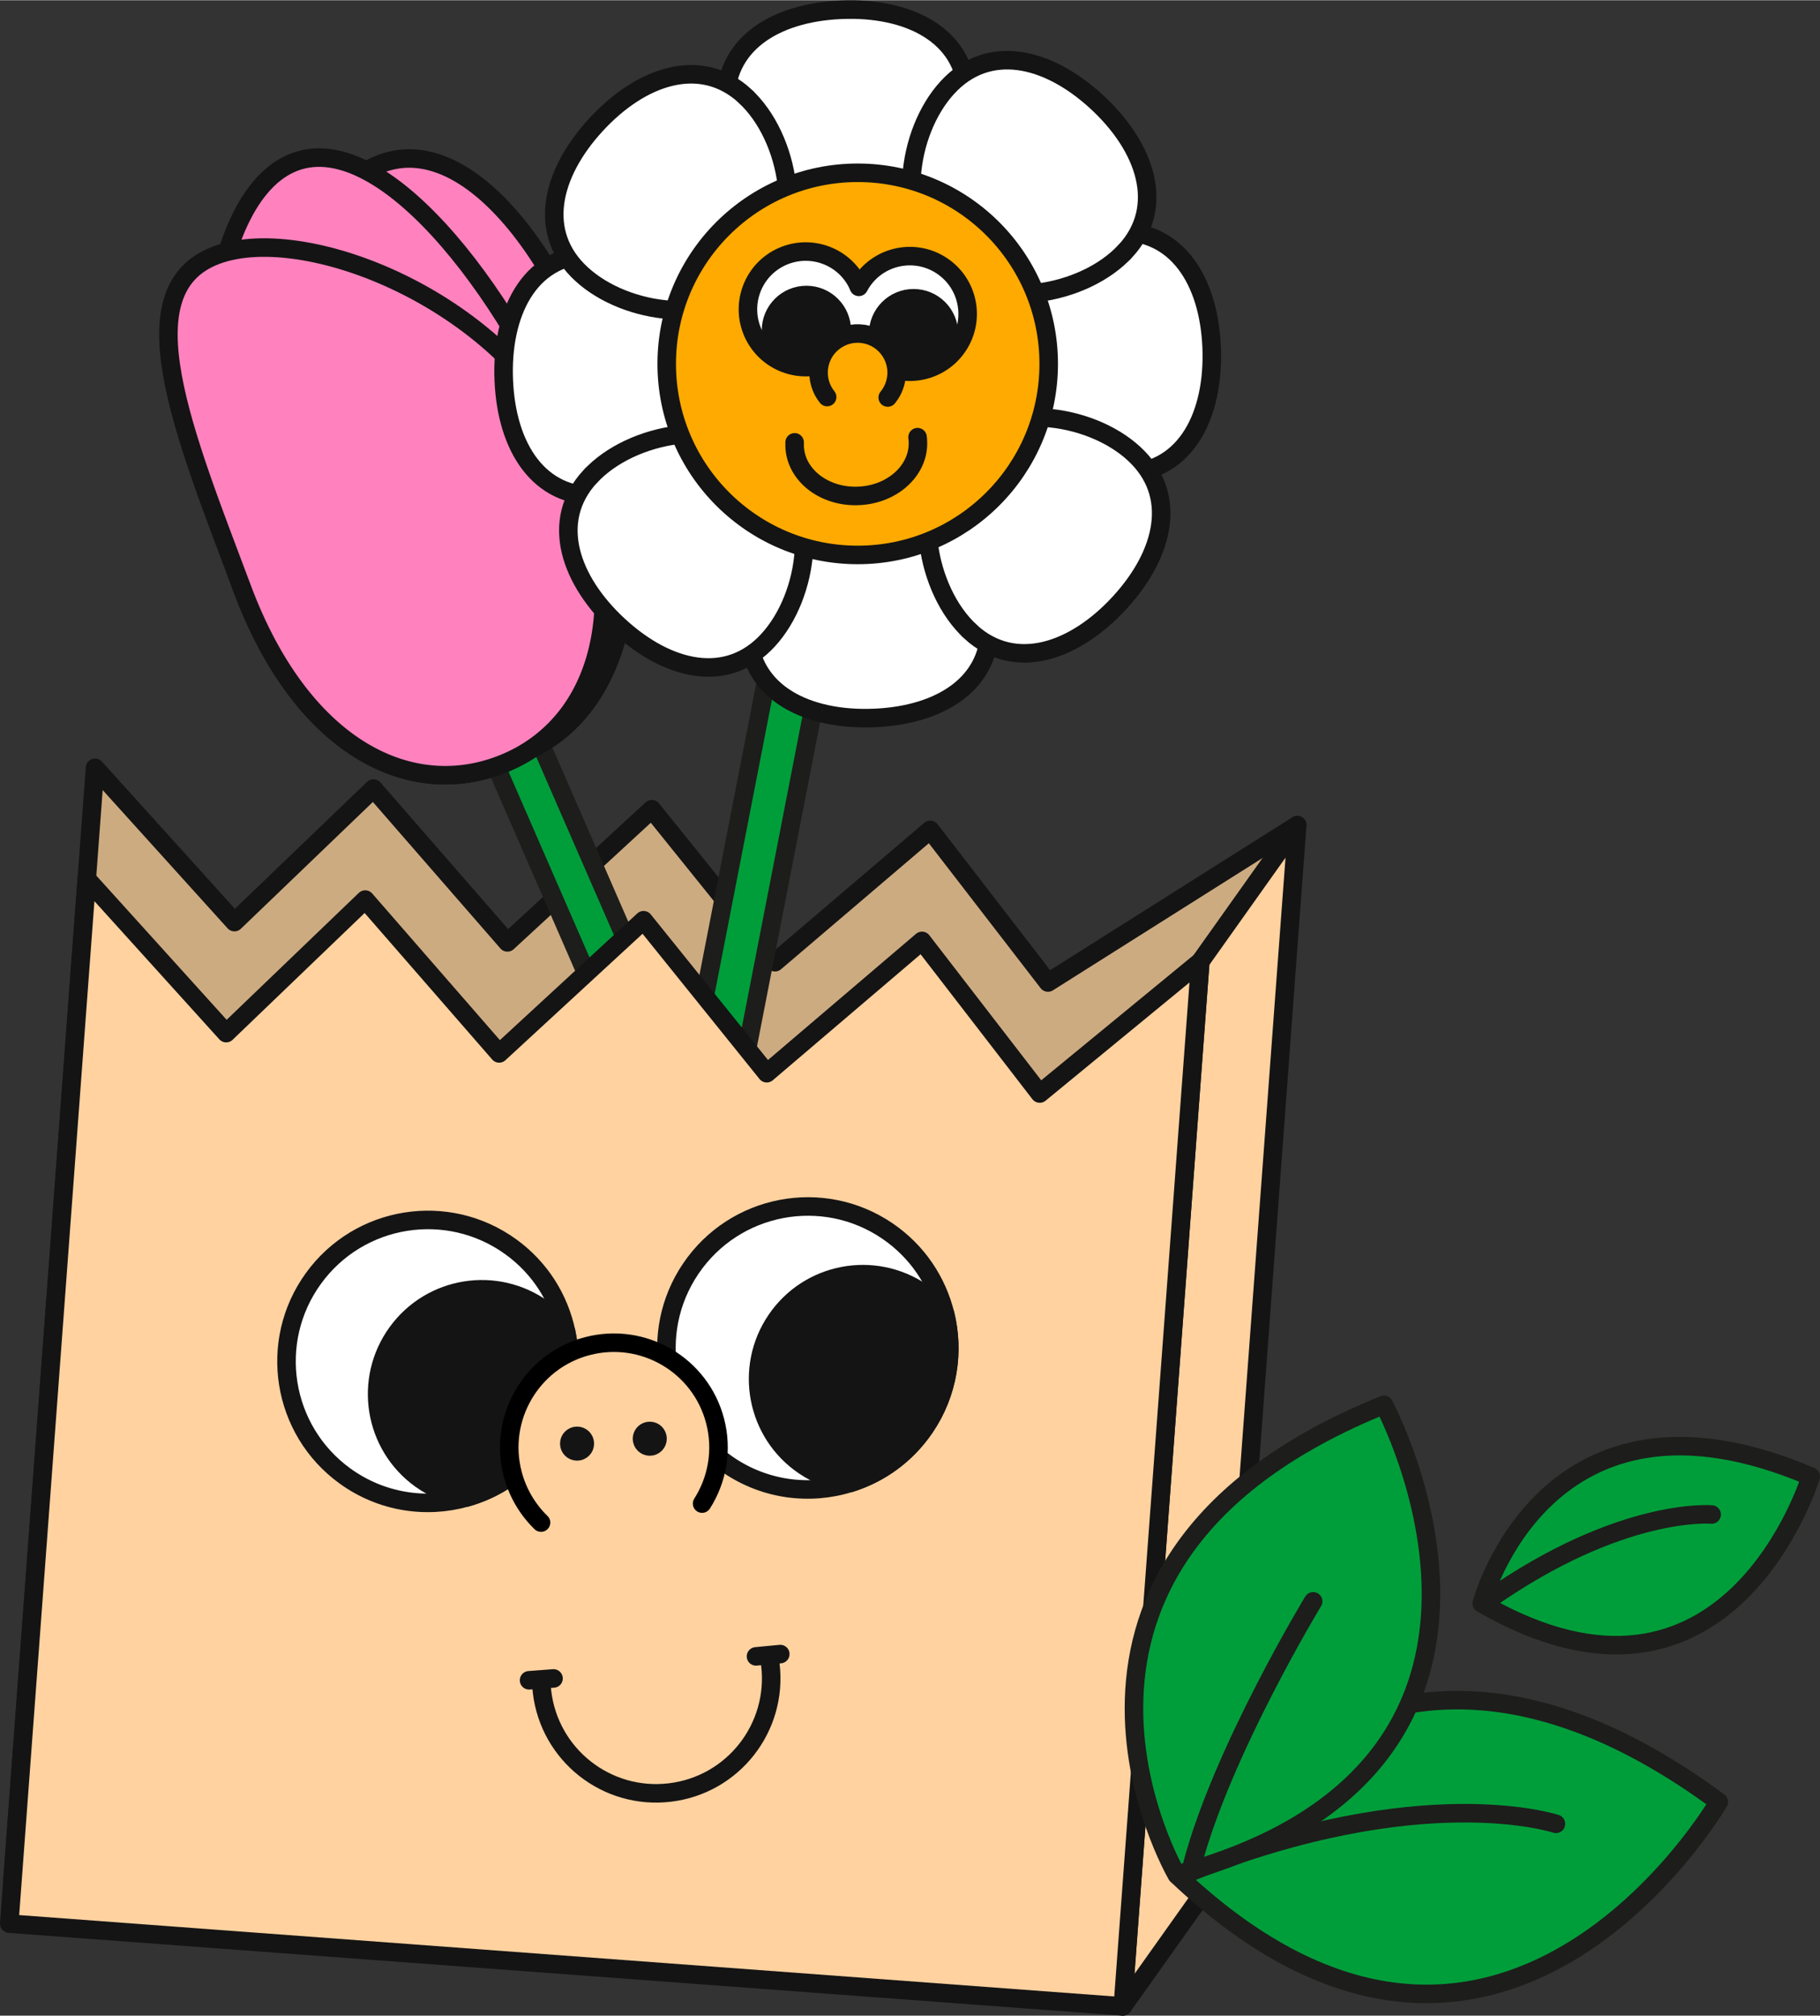
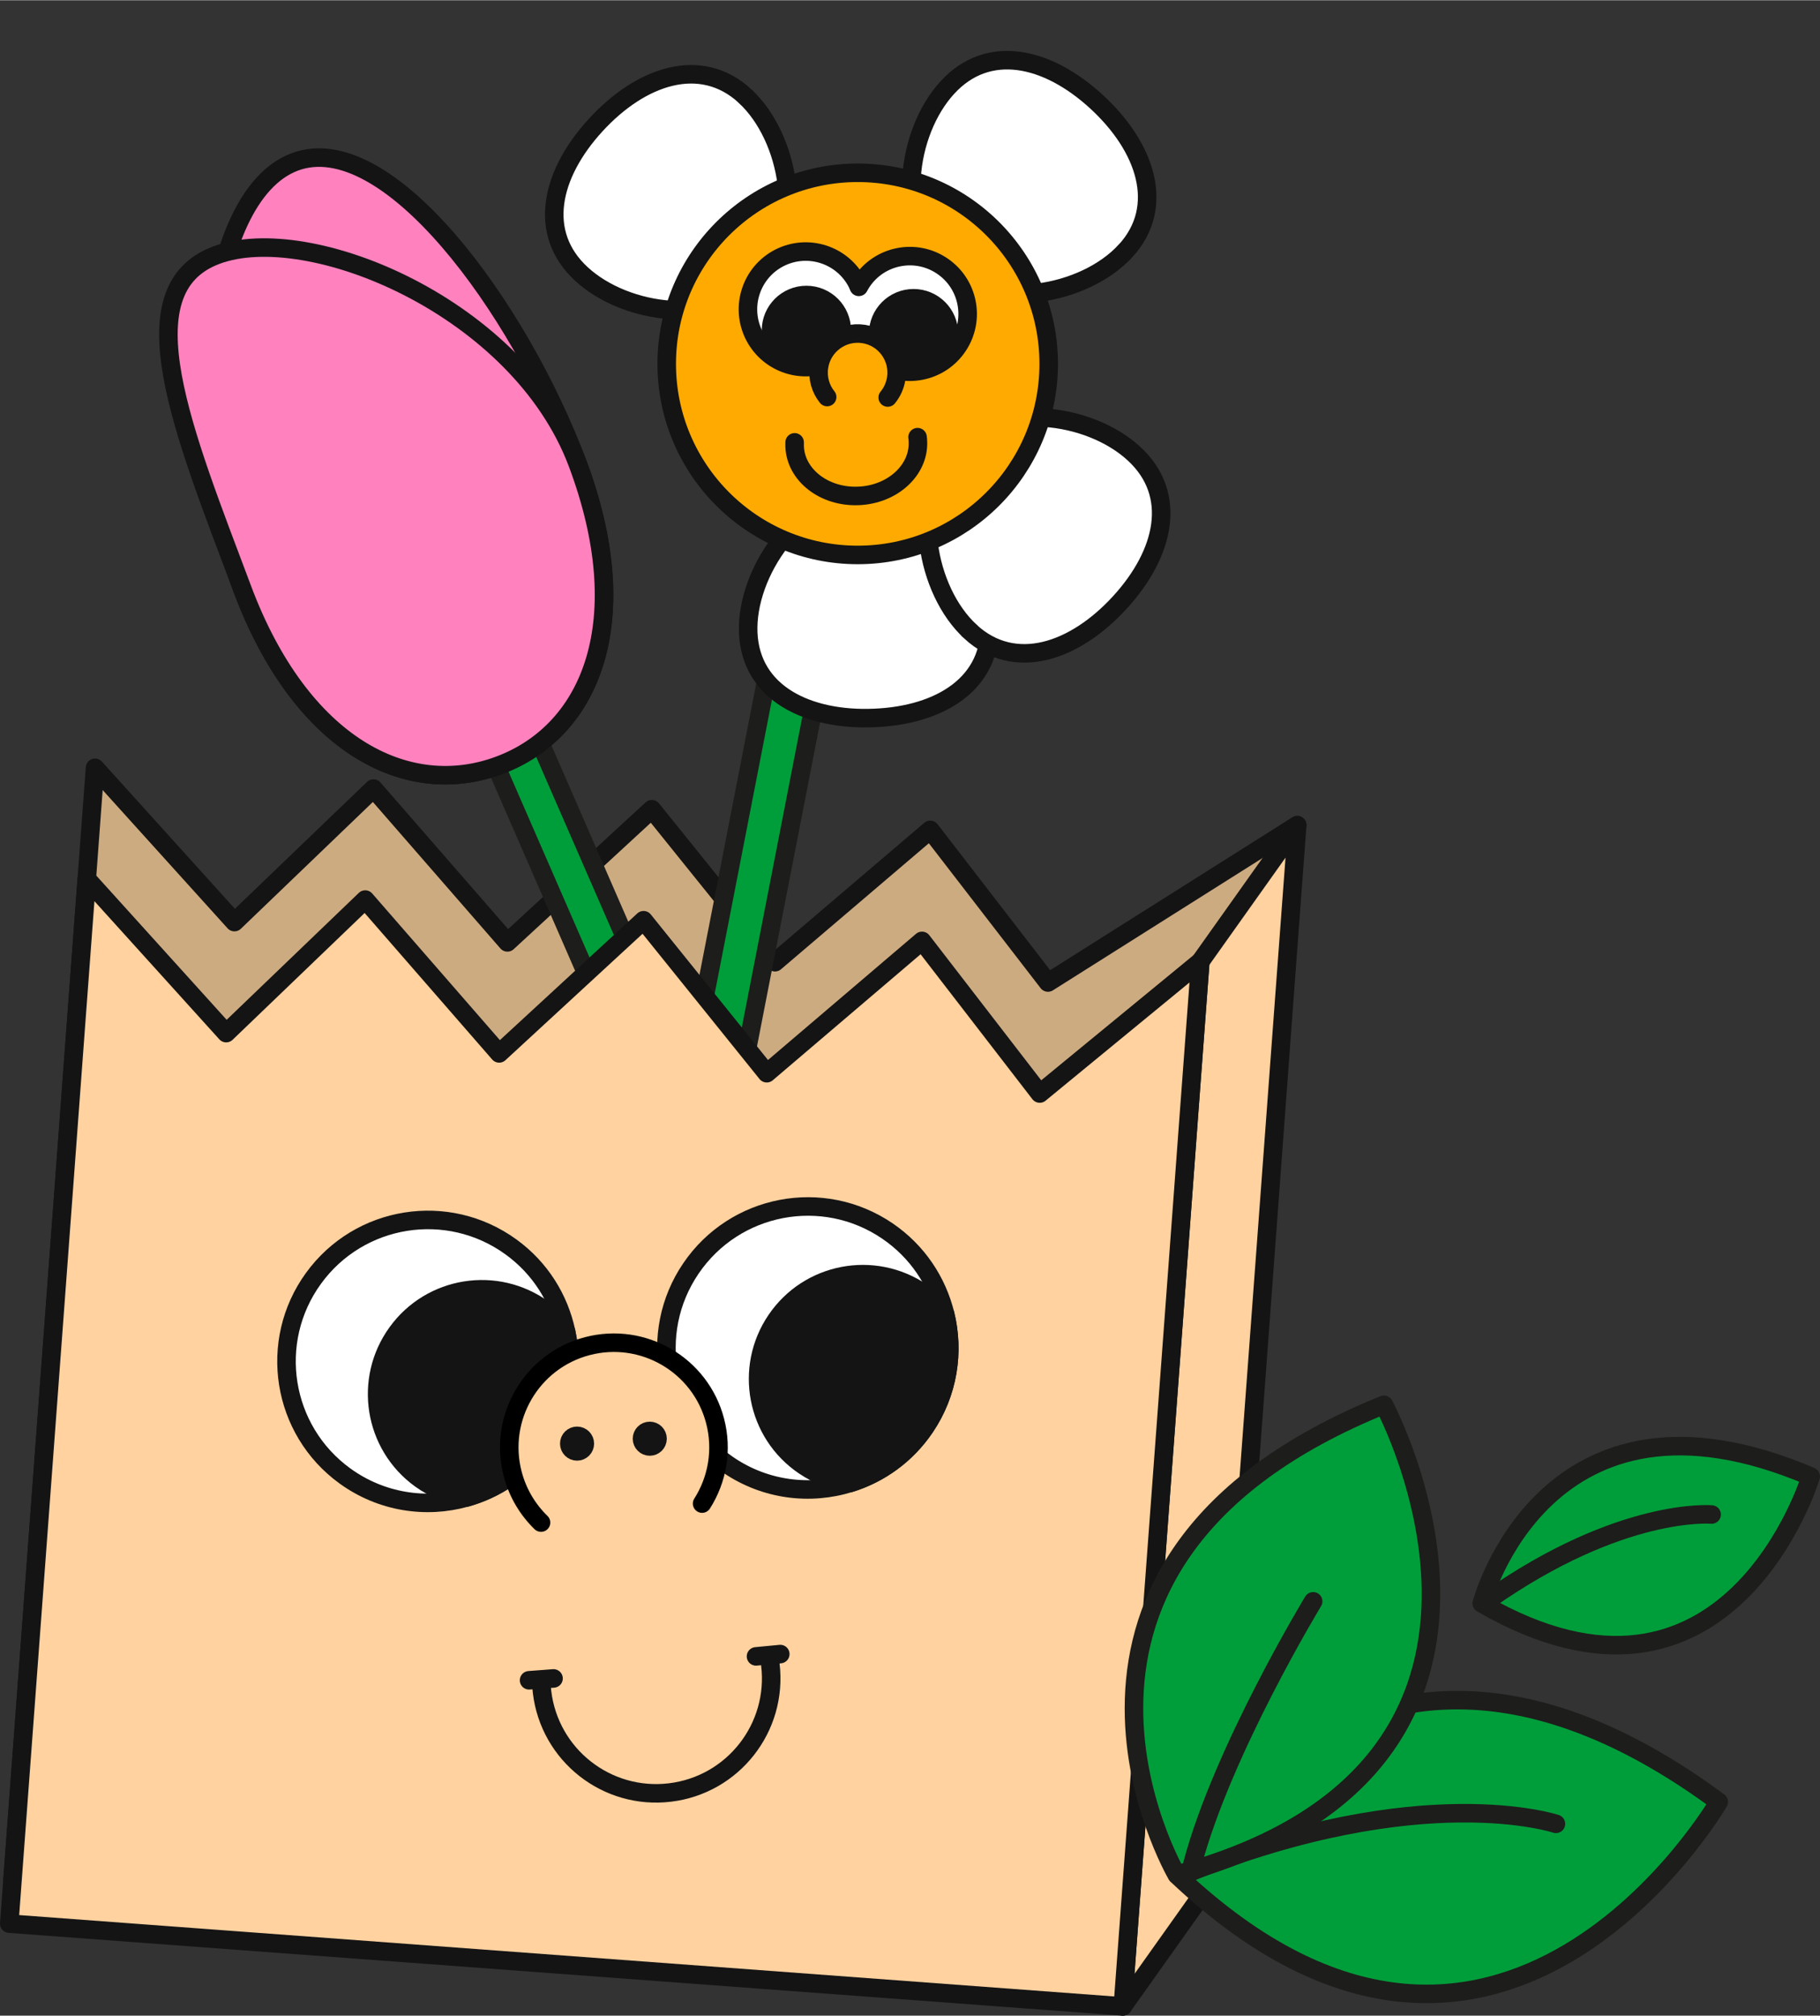
<svg xmlns="http://www.w3.org/2000/svg" viewBox="0 0 196.49 217.49" width="196" height="217">
  <rect x="0" y="0" width="196.49" height="217.49" fill="#333333" stroke="none" />
  <defs>
    <style>
      .cls-1 {
        fill: #ff82be;
      }

      .cls-1, .cls-2, .cls-3 {
        stroke-miterlimit: 10;
      }

      .cls-1, .cls-2, .cls-3, .cls-4, .cls-5, .cls-6, .cls-7, .cls-8, .cls-9, .cls-10, .cls-11, .cls-12 {
        stroke-width: 2px;
      }

      .cls-1, .cls-2, .cls-3, .cls-4, .cls-5, .cls-7, .cls-8, .cls-9, .cls-10, .cls-12 {
        stroke: #141414;
      }

      .cls-2, .cls-7 {
        fill: #fff;
      }

      .cls-3, .cls-10 {
        fill: #fa0;
      }

      .cls-4 {
        fill: #141414;
      }

      .cls-4, .cls-5, .cls-6, .cls-7, .cls-8, .cls-9, .cls-10, .cls-11, .cls-12 {
        stroke-linecap: round;
        stroke-linejoin: round;
      }

      .cls-5 {
        fill: #cdab81;
      }

      .cls-6 {
        fill: #009e3a;
        stroke: #1d1d1b;
      }

      .cls-8 {
        fill: #fff05a;
      }

      .cls-9, .cls-11 {
        fill: #ffd2a0;
      }

      .cls-11 {
        stroke: #000;
      }

      .cls-12 {
        fill: none;
      }
    </style>
  </defs>
  <g id="góra">
    <g>
      <g>
        <polygon class="cls-5" points="127.93 126.09 121.57 211.72 1.35 202.79 7.71 117.16 9.09 98.54 9.37 94.82 10.26 82.83 25.31 99.48 40.32 85.07 54.78 101.67 70.37 87.3 83.67 103.81 100.43 89.53 113.14 106 140.05 89.02 129.26 108.13 127.93 126.09" />
        <polygon class="cls-9" points="137.5 123.35 131.68 201.77 121.22 216.49 127.04 138.07 128.42 119.45 129.59 103.74 140.05 89.02 138.83 105.4 137.5 123.35" />
        <g>
          <polygon class="cls-6" points="53.31 68.64 48.38 70.79 91.85 170.49 96.91 168.63 53.31 68.64" />
          <g>
-             <path class="cls-1" d="m67.29,52.54c2.39,17.83-4.3,28.31-14.88,29.72s-21.05-6.77-23.44-24.59,3.5-39.1,14.08-40.52,21.85,17.57,24.24,35.39Z" />
            <path class="cls-1" d="m62.35,49.96c6.32,16.84,1.58,28.84-8.42,32.59-9.99,3.75-21.46-2.17-27.77-19.02-6.32-16.84-4.34-42.33,5.65-46.08,9.99-3.75,24.22,15.66,30.54,32.5Z" />
            <path class="cls-1" d="m62.35,49.96c6.32,16.84,1.58,28.84-8.42,32.59-9.99,3.75-21.46-2.17-27.77-19.02-6.32-16.84-12.8-32.28-2.81-36.02,9.99-3.75,32.68,5.61,39,22.45Z" />
          </g>
        </g>
        <g>
          <polygon class="cls-6" points="88.78 42.32 58.02 200.21 63.08 203.39 94.25 43.38 88.78 42.32" />
          <g>
            <g>
-               <path class="cls-2" d="m104.43,10.2c.28,6.5-5.45,14.86-12.65,15.17-7.2.31-13.14-7.56-13.42-14.06-.28-6.5,5.25-9.98,12.45-10.28,7.2-.31,13.34,2.67,13.62,9.18Z" />
-               <path class="cls-2" d="m63.56,27.41c6.5-.28,14.86,5.45,15.17,12.65.31,7.2-7.56,13.14-14.06,13.42s-9.98-5.25-10.28-12.45c-.31-7.2,2.67-13.34,9.18-13.62Z" />
              <path class="cls-2" d="m80.78,68.28c-.28-6.5,5.45-14.86,12.65-15.17,7.2-.31,13.14,7.56,13.42,14.06.28,6.5-5.25,9.98-12.45,10.28-7.2.31-13.34-2.67-13.62-9.18Z" />
-               <path class="cls-2" d="m121.64,51.06c-6.5.28-14.86-5.45-15.17-12.65-.31-7.2,7.56-13.14,14.06-13.42,6.5-.28,9.98,5.25,10.28,12.45s-2.67,13.34-9.18,13.62Z" />
              <path class="cls-2" d="m80.43,10.34c4.79,4.4,6.65,14.36,1.78,19.67-4.87,5.31-14.64,3.95-19.43-.46-4.79-4.4-3.34-10.77,1.53-16.08,4.87-5.31,11.32-7.54,16.12-3.14Z" />
-               <path class="cls-2" d="m63.71,51.41c4.4-4.79,14.36-6.65,19.67-1.78,5.31,4.87,3.95,14.64-.46,19.43-4.4,4.79-10.77,3.34-16.08-1.53-5.31-4.87-7.54-11.32-3.14-16.12Z" />
              <path class="cls-2" d="m104.77,68.13c-4.79-4.4-6.65-14.36-1.78-19.67,4.87-5.31,14.64-3.95,19.43.46,4.79,4.4,3.34,10.77-1.53,16.08s-11.32,7.54-16.12,3.14Z" />
              <path class="cls-2" d="m121.5,27.06c-4.4,4.79-14.36,6.65-19.67,1.78-5.31-4.87-3.95-14.64.46-19.43,4.4-4.79,10.77-3.34,16.08,1.53,5.31,4.87,7.54,11.32,3.14,16.12Z" />
              <circle class="cls-3" cx="92.6" cy="39.24" r="20.62" />
            </g>
            <g>
              <path class="cls-7" d="m101.69,28.66c-2.86-1.91-6.74-1.14-8.65,1.73-.12.18-.22.36-.32.54-.06-.14-.12-.28-.18-.41-1.57-3.07-5.32-4.28-8.39-2.72-3.07,1.57-4.28,5.32-2.72,8.39,1.57,3.07,5.32,4.28,8.39,2.72,1.18-.61,2.09-1.54,2.67-2.63.46,1.09,1.23,2.06,2.28,2.76,2.86,1.91,6.74,1.14,8.65-1.73,1.91-2.86,1.14-6.74-1.73-8.65Z" />
              <circle class="cls-4" cx="98.63" cy="35.98" r="3.82" />
              <circle class="cls-4" cx="87.06" cy="35.63" r="3.82" />
              <path class="cls-10" d="m89.3,42.82c-.71-.88-1.06-2.05-.88-3.26.34-2.3,2.49-3.89,4.79-3.55,2.3.34,3.89,2.49,3.55,4.79-.12.79-.45,1.5-.92,2.07" />
            </g>
            <path class="cls-12" d="m99.06,47.15c.02.16.04.31.04.48.13,3.09-2.75,5.72-6.43,5.86-3.68.15-6.76-2.24-6.88-5.33,0-.15,0-.3,0-.45" />
          </g>
        </g>
        <polygon class="cls-9" points="127.04 138.07 121.22 216.49 1 207.56 6.82 129.15 8.2 110.52 9.37 94.82 24.42 111.46 39.43 97.05 53.89 113.65 69.48 99.28 82.78 115.79 99.54 101.51 112.25 117.98 129.59 103.74 128.37 120.12 127.04 138.07" />
      </g>
      <g>
        <g>
          <path class="cls-6" d="m185.56,194.42s-23.69,40.77-58.45,7.94c0,0,19.58-36.64,58.45-7.94Z" />
          <path class="cls-6" d="m167.98,196.79s-14.39-4.82-39.71,5.3" />
        </g>
        <g>
          <path class="cls-6" d="m149.41,151.57s20.99,39.01-22.38,50.7c0,0-19.7-33.69,22.38-50.7Z" />
          <path class="cls-6" d="m141.77,172.78s-9.78,16.1-13.03,28.34" />
        </g>
      </g>
      <g>
        <path class="cls-6" d="m195.49,159.31s-8.81,29.13-35.52,13.69c0,0,6.85-25.92,35.52-13.69Z" />
        <path class="cls-6" d="m184.79,163.41s-9.76-.88-24.15,9.24" />
      </g>
      <g>
        <path class="cls-7" d="m37.24,159.25c3.92,2.84,8.74,3.55,13.06,2.34,3.21-.89,6.15-2.83,8.26-5.74,2.65-3.65,3.44-8.07,2.56-12.16-.76-3.56-2.78-6.86-5.96-9.16-6.83-4.95-16.37-3.43-21.32,3.4-4.95,6.82-3.43,16.37,3.4,21.32Z" />
        <path class="cls-4" d="m45.39,159.57c1.51,1.09,3.19,1.75,4.91,2.02,3.21-.89,6.15-2.83,8.26-5.74,2.65-3.65,3.44-8.07,2.56-12.16-.68-.91-1.49-1.73-2.46-2.43-5.06-3.67-12.13-2.54-15.79,2.52-3.67,5.06-2.54,12.13,2.52,15.79Z" />
        <path class="cls-7" d="m78.64,158.07c4,2.72,8.84,3.28,13.13,1.94,3.19-.99,6.06-3.02,8.08-5.99,2.53-3.73,3.19-8.17,2.19-12.23-.87-3.53-2.99-6.77-6.24-8.98-6.97-4.74-16.47-2.93-21.21,4.05-4.74,6.97-2.93,16.47,4.05,21.21Z" />
        <path class="cls-4" d="m86.8,158.14c1.54,1.05,3.24,1.66,4.97,1.87,3.19-.99,6.06-3.02,8.08-5.99,2.53-3.73,3.19-8.17,2.19-12.23-.7-.89-1.55-1.69-2.53-2.36-5.17-3.51-12.2-2.17-15.71,3-3.51,5.17-2.17,12.2,3,15.71Z" />
        <path class="cls-11" d="m75.8,162.23c1.63-2.56,2.23-5.77,1.4-8.93-1.58-6.03-7.76-9.64-13.79-8.06-6.03,1.58-9.64,7.76-8.06,13.79.54,2.07,1.63,3.86,3.06,5.25" />
        <g>
          <circle class="cls-4" cx="62.3" cy="155.76" r=".84" />
          <circle class="cls-4" cx="70.15" cy="155.23" r=".84" />
        </g>
        <g>
          <path class="cls-12" d="m58.43,181.29c0,.42.04.84.09,1.27.81,6.81,6.99,11.67,13.8,10.85,6.81-.81,11.67-6.99,10.85-13.8-.04-.31-.09-.62-.15-.92" />
          <line class="cls-8" x1="81.62" y1="178.72" x2="84.24" y2="178.47" />
          <line class="cls-8" x1="59.76" y1="181.1" x2="57.12" y2="181.3" />
        </g>
      </g>
    </g>
  </g>
</svg>